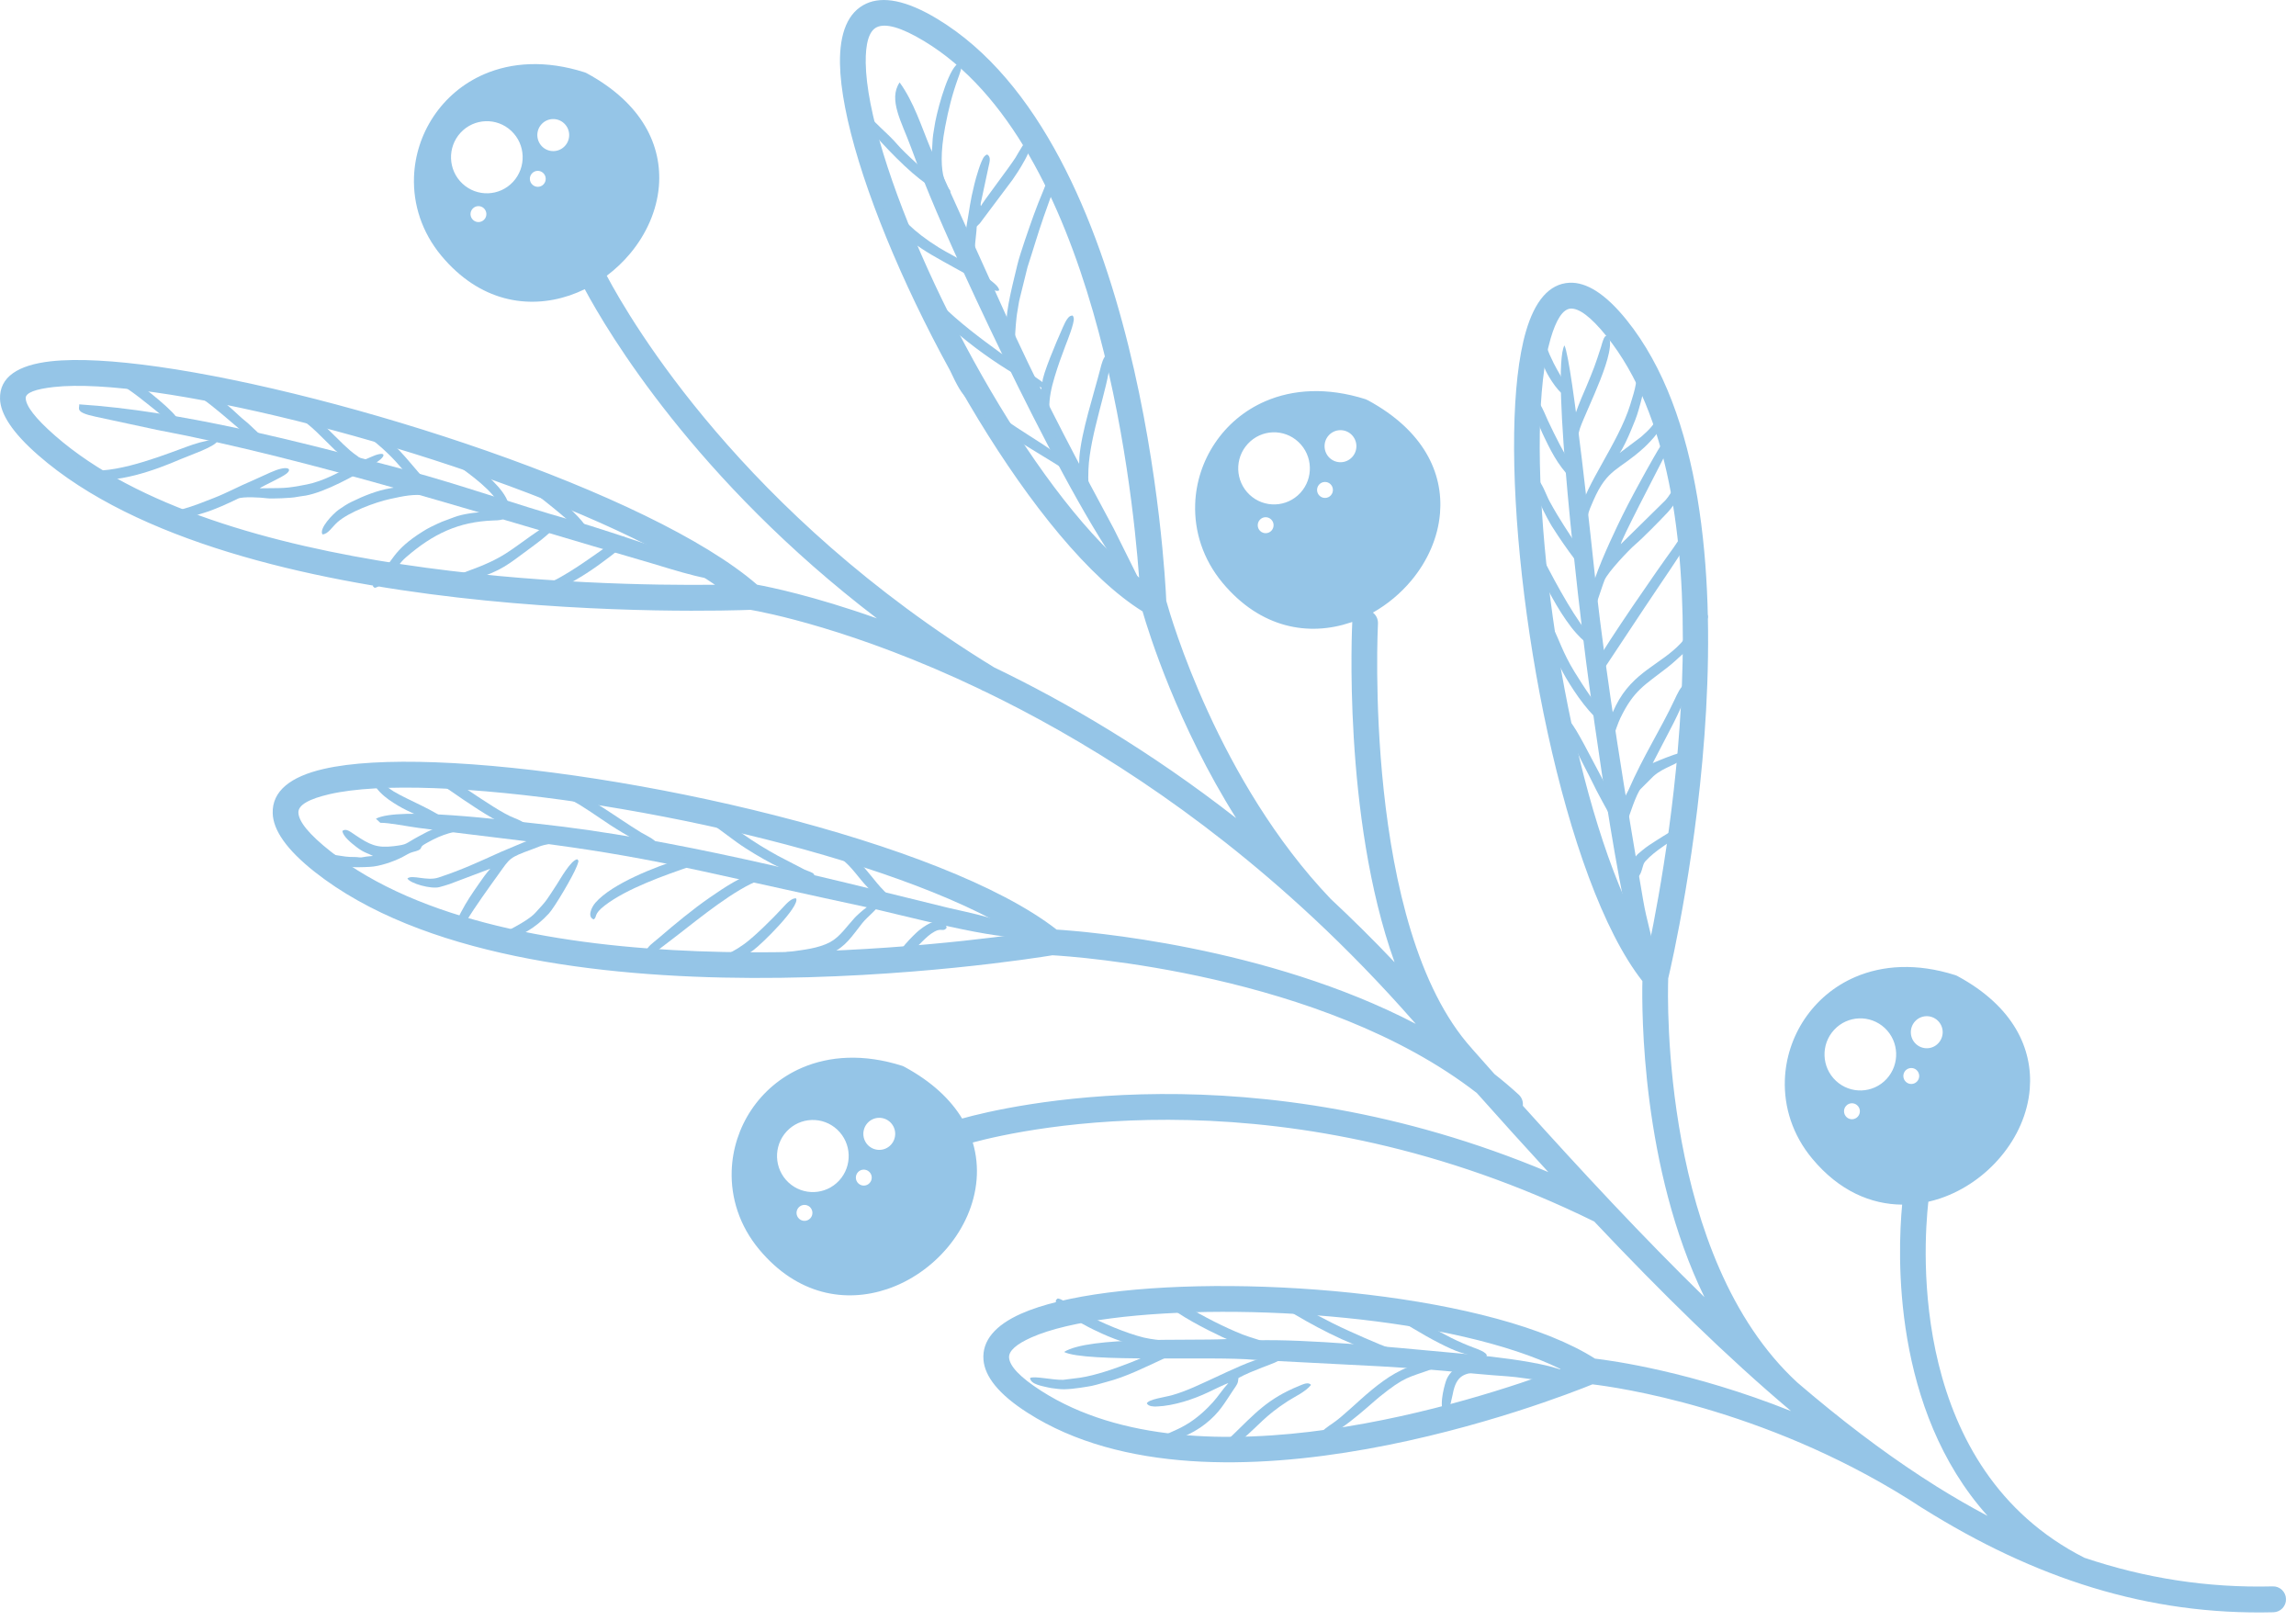
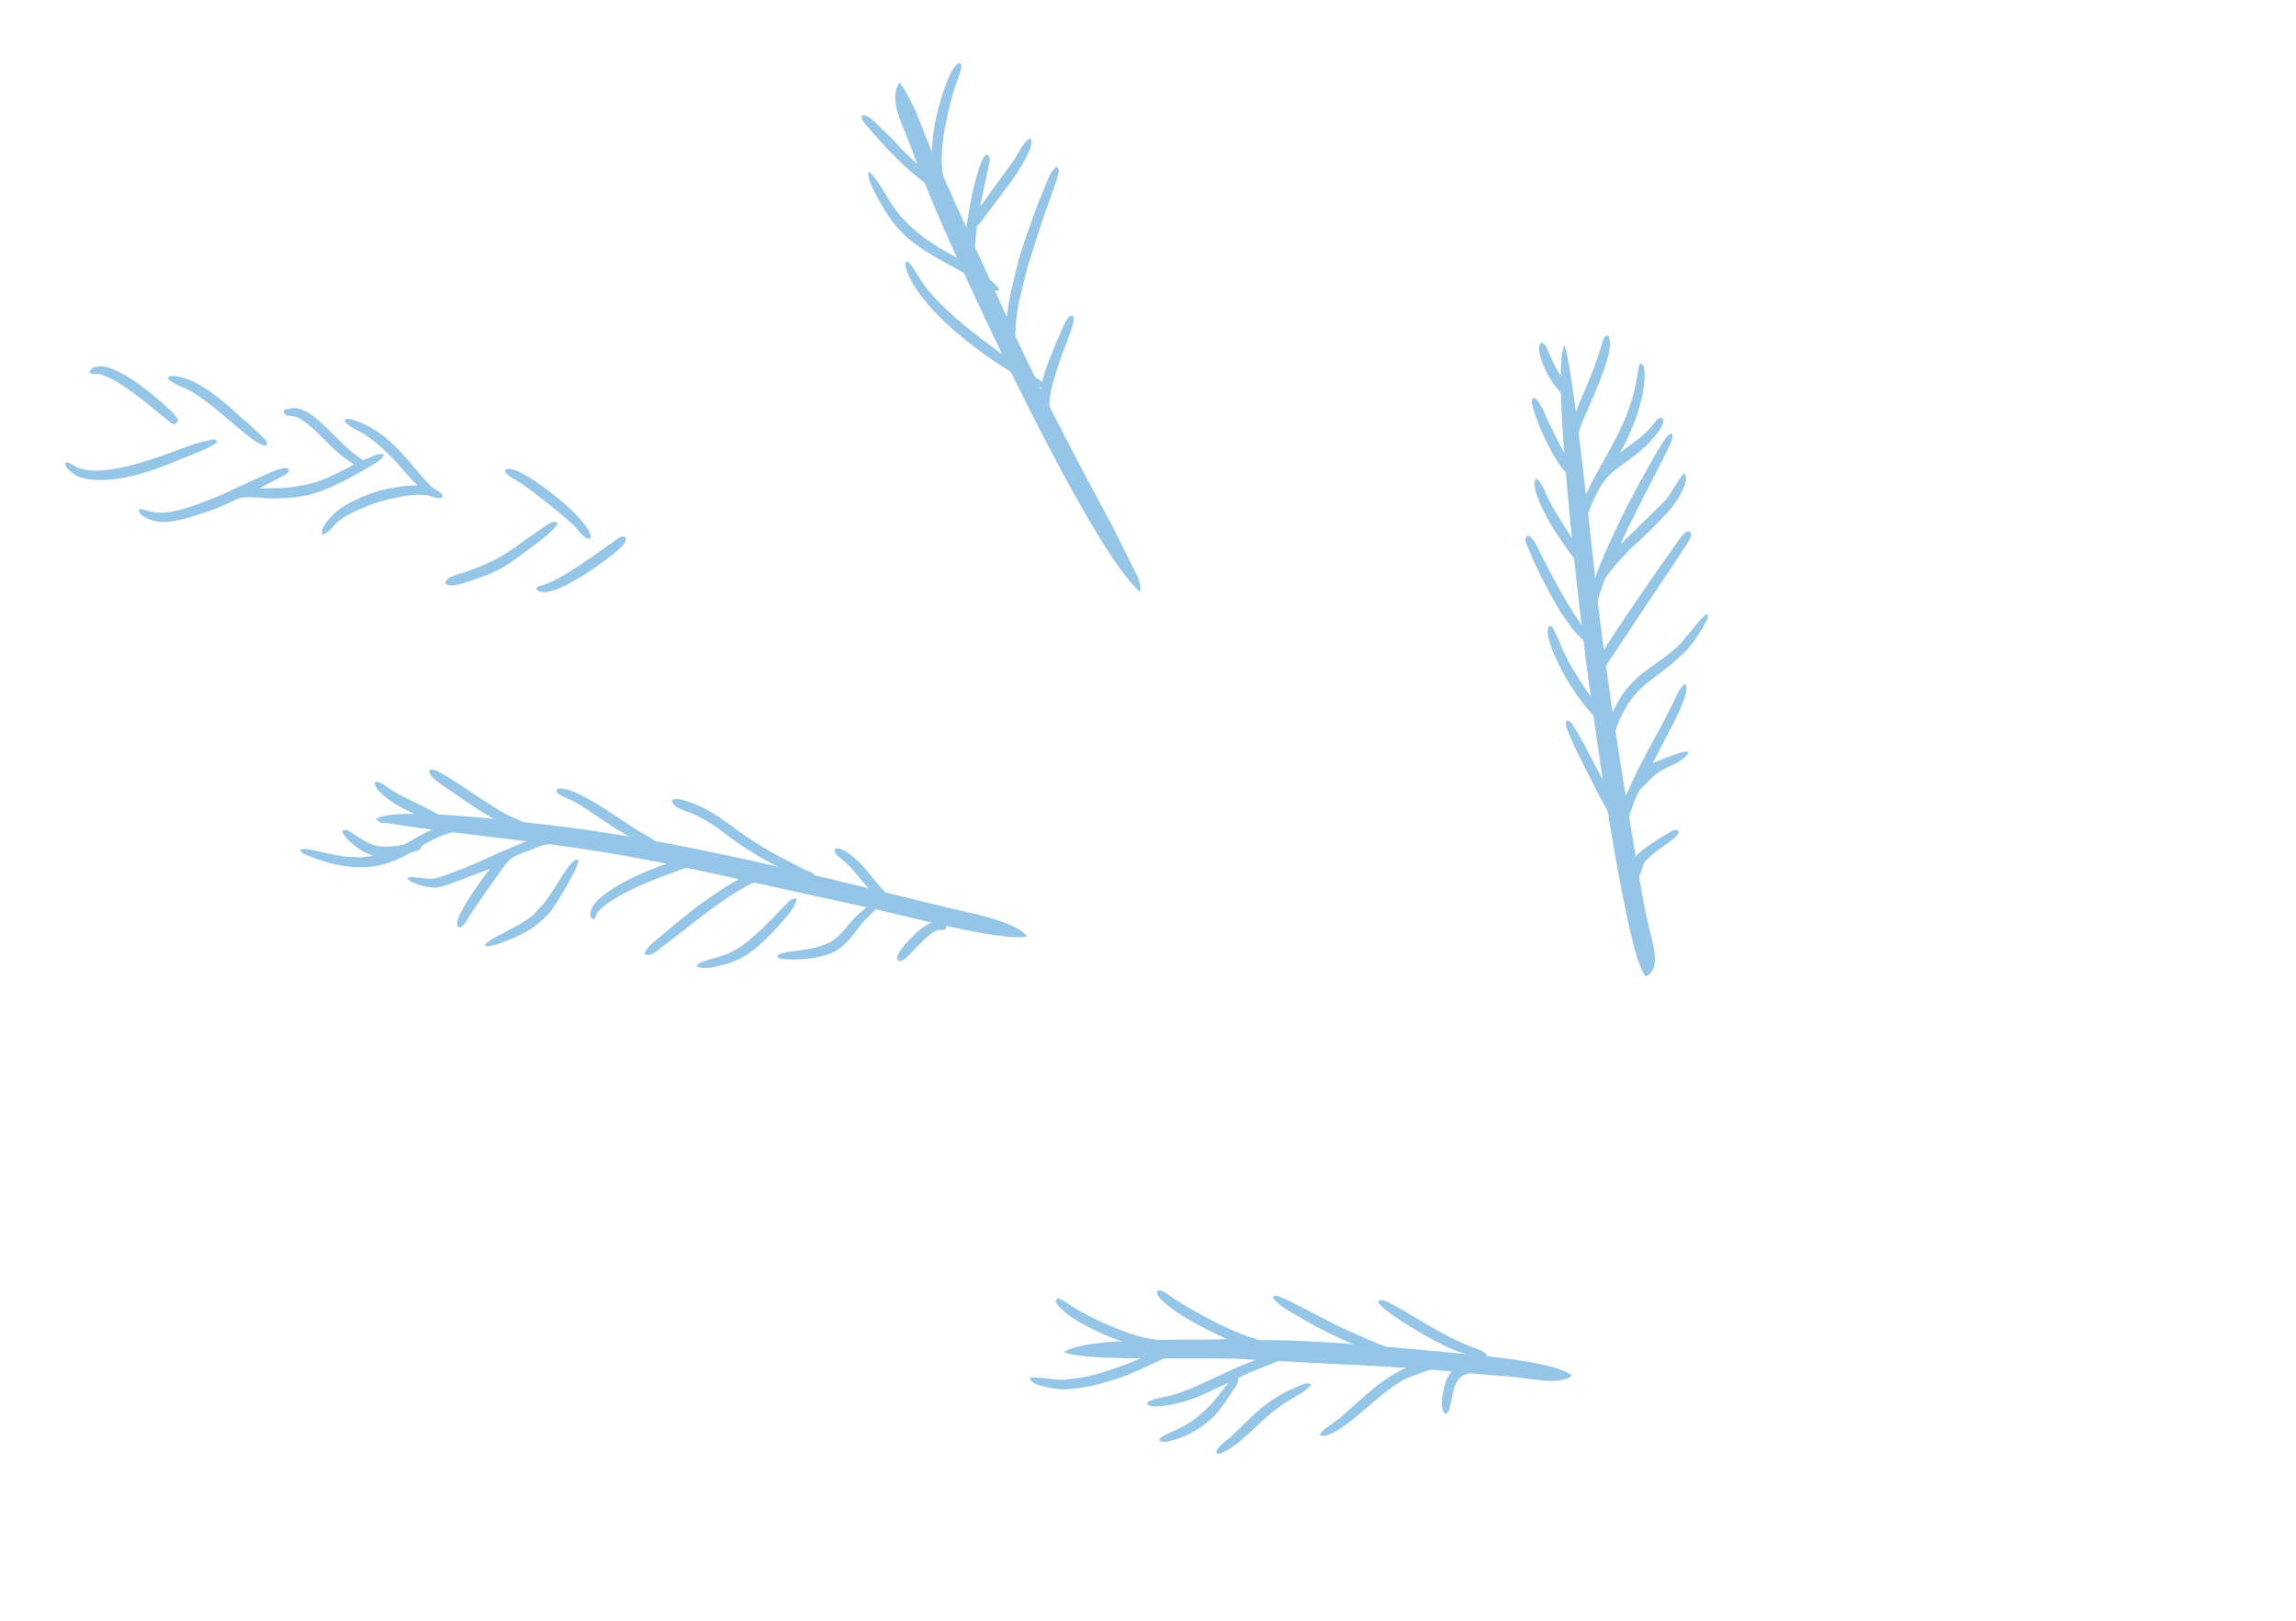
<svg xmlns="http://www.w3.org/2000/svg" width="100%" height="100%" viewBox="0 0 153 108" version="1.1" xml:space="preserve" style="fill-rule:evenodd;clip-rule:evenodd;stroke-linejoin:round;stroke-miterlimit:2;">
  <path d="M25.343,54.828c0.585,-0.009 1.807,0.243 2.569,0.343c7.211,0.949 11.013,1.166 18.931,2.89c3.648,0.797 7.096,1.576 10.785,2.366c2.381,0.509 9.167,2.366 10.805,1.976c-0.646,-1.012 -4.128,-1.636 -5.244,-1.909c-8.855,-2.167 -18.353,-4.633 -27.293,-5.597c-2.372,-0.256 -9.338,-1.146 -10.844,-0.341l0.291,0.272Z" style="fill:#95c5e7;" />
-   <path d="M49.01,38.587c-1.465,-1.098 -3.732,-1.595 -5.495,-2.179c-1.824,-0.6 -3.669,-1.247 -5.48,-1.758c-3.706,-1.048 -7.211,-2.311 -10.957,-3.321c-7.429,-2 -15.219,-3.963 -21.799,-4.384c0.038,0.267 -0.335,0.524 1.081,0.82l4.096,0.88c10.275,1.928 22.665,5.909 32.958,8.889c1.296,0.373 4.532,1.488 5.596,1.053" style="fill:#95c5e7;" />
  <path d="M109.681,65.071c1.229,-0.665 0.264,-2.487 -0.177,-5.042c-1.101,-6.413 -2.493,-14.836 -3.168,-21.157c-0.192,-1.798 -1.565,-14.85 -2.087,-15.856c-0.915,1.66 1.006,17.664 1.442,21.058c0.306,2.376 2.626,19.722 3.99,20.997" style="fill:#95c5e7;" />
  <path d="M75.964,39.451c0.056,-0.403 0.065,-0.057 0.008,-0.455c-0.034,-0.235 -0.08,-0.356 -0.158,-0.558l-1.595,-3.206c-2.349,-4.369 -4.393,-8.2 -6.505,-12.726l-5.705,-12.617c-0.619,-1.482 -1.104,-3.076 -2.06,-4.397c-0.771,1.143 0.136,2.634 0.754,4.317c0.56,1.523 1.062,2.784 1.707,4.296c2.312,5.414 10.251,22.396 13.554,25.346" style="fill:#95c5e7;" />
  <path d="M104.754,91.677c-0.961,-0.978 -7.104,-1.453 -8.425,-1.575c-3.561,-0.327 -9.197,-0.88 -12.624,-0.788c-0.761,0.019 -1.283,-0.121 -2.039,-0.08c-2.424,0.123 -9.08,-0.199 -10.76,0.855c1.399,0.723 9.972,0.261 12.708,0.527l8.414,0.434c1.563,0.094 2.646,0.159 4.209,0.299c1.398,0.126 2.888,0.276 4.216,0.364c1.451,0.095 3.399,0.668 4.301,-0.036" style="fill:#95c5e7;" />
-   <path d="M53.221,80.46c0.199,-0.216 0.533,-0.226 0.749,-0.029c0.213,0.203 0.226,0.539 0.025,0.754c-0.201,0.214 -0.535,0.226 -0.746,0.027c-0.216,-0.203 -0.227,-0.539 -0.028,-0.752m-0.802,-5.065c0.899,-0.97 2.41,-1.023 3.375,-0.12c0.967,0.906 1.018,2.426 0.121,3.397c-0.902,0.971 -2.412,1.023 -3.378,0.118c-0.963,-0.903 -1.015,-2.424 -0.118,-3.395m-50.706,-48.861c-0.014,-0.369 0.676,-0.611 1.868,-0.744c1.618,-0.181 3.953,-0.042 6.738,0.354c11.204,1.594 29.3,7.257 37.326,12.822c-7.871,0.088 -33.082,-0.409 -43.973,-9.933c-1.333,-1.166 -1.942,-1.982 -1.959,-2.499m65.53,63.94c-0.039,-0.459 0.509,-0.918 1.491,-1.354c1.25,-0.557 3.089,-0.982 5.308,-1.269c8.747,-1.133 22.927,-0.075 29.947,3.374c-5.628,2.097 -24.137,8.151 -34.589,1.467c-1.445,-0.925 -2.111,-1.657 -2.157,-2.218m-31.15,-82.203c0.398,-0.429 1.072,-0.452 1.499,-0.05c0.429,0.402 0.452,1.076 0.052,1.507c-0.399,0.433 -1.071,0.456 -1.5,0.054c-0.426,-0.404 -0.453,-1.08 -0.051,-1.511m-4.596,5.634c0.199,-0.216 0.533,-0.226 0.746,-0.027c0.214,0.201 0.225,0.537 0.027,0.75c-0.199,0.216 -0.532,0.228 -0.746,0.027c-0.216,-0.201 -0.226,-0.535 -0.027,-0.75m4.701,-2.376c0.214,0.199 0.224,0.535 0.027,0.75c-0.199,0.216 -0.533,0.228 -0.746,0.025c-0.216,-0.199 -0.228,-0.535 -0.027,-0.75c0.199,-0.216 0.533,-0.228 0.746,-0.025m-5.504,-2.689c0.901,-0.971 2.412,-1.025 3.377,-0.118c0.963,0.904 1.016,2.424 0.119,3.395c-0.899,0.971 -2.41,1.023 -3.375,0.118c-0.965,-0.905 -1.018,-2.424 -0.121,-3.395m26.482,69.267c0.199,-0.214 0.533,-0.224 0.747,-0.023c0.213,0.199 0.226,0.536 0.025,0.75c-0.199,0.216 -0.533,0.228 -0.747,0.025c-0.213,-0.197 -0.226,-0.535 -0.025,-0.752m0.692,-1.77c-0.427,-0.402 -0.45,-1.08 -0.05,-1.511c0.397,-0.431 1.069,-0.452 1.499,-0.052c0.429,0.402 0.452,1.078 0.052,1.511c-0.398,0.431 -1.07,0.454 -1.501,0.052m-28.919,-23.817c11.675,0.426 30.565,4.518 38.892,9.732c-7.63,1.041 -33.962,3.823 -45.797,-5.506c-1.473,-1.16 -2.142,-2.013 -2.159,-2.601c-0.017,-0.511 0.739,-0.914 2.063,-1.221c1.681,-0.389 4.108,-0.51 7.001,-0.404m55.007,-17.885c0.197,-0.215 0.531,-0.228 0.745,-0.025c0.215,0.197 0.224,0.535 0.027,0.751c-0.199,0.215 -0.533,0.228 -0.749,0.025c-0.211,-0.199 -0.222,-0.537 -0.023,-0.751m43.662,33.42c0.401,-0.431 1.069,-0.454 1.501,-0.053c0.429,0.402 0.452,1.078 0.05,1.511c-0.396,0.431 -1.068,0.454 -1.497,0.052c-0.429,-0.401 -0.452,-1.077 -0.054,-1.51m-0.642,3.282c0.201,-0.213 0.535,-0.226 0.747,-0.027c0.215,0.201 0.226,0.539 0.027,0.753c-0.199,0.215 -0.533,0.228 -0.746,0.027c-0.214,-0.199 -0.225,-0.537 -0.028,-0.753m-3.953,2.351c0.199,-0.217 0.533,-0.228 0.745,-0.027c0.217,0.199 0.228,0.537 0.027,0.753c-0.197,0.213 -0.533,0.226 -0.744,0.027c-0.214,-0.203 -0.227,-0.539 -0.028,-0.753m-35.114,-41.404c0.199,-0.213 0.533,-0.226 0.747,-0.025c0.211,0.201 0.224,0.537 0.025,0.753c-0.197,0.213 -0.533,0.226 -0.747,0.025c-0.213,-0.201 -0.226,-0.535 -0.025,-0.753m-4.755,-2.711c0.897,-0.973 2.41,-1.027 3.373,-0.12c0.965,0.905 1.018,2.426 0.12,3.397c-0.901,0.969 -2.412,1.023 -3.377,0.118c-0.963,-0.905 -1.016,-2.426 -0.116,-3.395m39.069,39.051c0.897,-0.971 2.408,-1.023 3.375,-0.12c0.963,0.905 1.016,2.424 0.117,3.397c-0.9,0.97 -2.408,1.023 -3.375,0.118c-0.964,-0.904 -1.016,-2.426 -0.117,-3.395m-12.334,-5.616c-4.522,-7.251 -7.436,-23.739 -7.28,-34.121c0.039,-2.597 0.272,-4.789 0.72,-6.327c0.362,-1.238 0.809,-1.971 1.341,-1.997c0.556,-0.026 1.341,0.542 2.391,1.846c8.326,10.34 4.237,33.819 2.828,40.599m-21.286,-32.493c-0.427,-0.404 -0.451,-1.08 -0.055,-1.511c0.4,-0.431 1.072,-0.456 1.501,-0.054c0.428,0.404 0.453,1.079 0.053,1.51c-0.4,0.433 -1.072,0.455 -1.499,0.055m-10.885,9.529c-0.077,-1.799 -1.547,-30.527 -15.268,-38.791c-2.065,-1.245 -3.613,-1.514 -4.71,-1.02c-1.251,0.563 -1.797,1.983 -1.767,3.996c0.027,1.732 0.478,3.979 1.253,6.512c3.144,10.266 11.762,25.559 18.91,29.998c0.427,1.474 2.331,7.574 6.235,13.777c-5.753,-4.488 -11.305,-7.726 -16.127,-10.046c-16.703,-10.223 -24.208,-23.073 -25.811,-26.097c0.576,-0.434 1.104,-0.933 1.564,-1.486c1.068,-1.282 1.775,-2.847 1.91,-4.481c0.218,-2.682 -1.079,-5.501 -4.796,-7.52c-0.054,-0.03 -0.108,-0.054 -0.167,-0.072c-2.577,-0.821 -4.848,-0.658 -6.673,0.126c-1.423,0.613 -2.57,1.606 -3.373,2.806c-0.804,1.199 -1.26,2.606 -1.311,4.051c-0.062,1.803 0.507,3.662 1.825,5.246c2.549,3.057 5.763,3.575 8.532,2.648c0.35,-0.119 0.691,-0.261 1.023,-0.421c1.518,2.832 7.354,12.696 19.468,21.936c-4.251,-1.508 -7.168,-2.095 -7.984,-2.245c-7.089,-6.15 -27.597,-12.773 -39.889,-14.522c-2.932,-0.416 -5.416,-0.561 -7.176,-0.364c-2.184,0.245 -3.434,1.044 -3.385,2.515c0.032,0.998 0.821,2.238 2.545,3.742c13.117,11.473 45.574,10.379 47.468,10.305c0.77,0.132 6.881,1.263 15.34,5.309l0.044,0.028c0.064,0.04 0.132,0.067 0.197,0.089c6.395,3.083 14.097,7.82 21.843,15.032c0.024,0.025 0.052,0.052 0.082,0.075c2.241,2.094 4.488,4.396 6.706,6.924l0.12,0.133c-9.963,-5.195 -21.997,-6.16 -23.935,-6.283c-7.576,-5.909 -28.707,-10.685 -41.4,-11.148c-3.045,-0.111 -5.627,0.023 -7.451,0.445c-2.189,0.505 -3.439,1.467 -3.388,2.958c0.034,1.108 0.907,2.409 2.811,3.909c14.093,11.108 47.231,5.864 49.152,5.548c1.333,0.074 17.961,1.172 28.279,9.18c1.616,1.814 3.203,3.571 4.763,5.269c-19.751,-8.288 -36.101,-4.396 -39.065,-3.57c-0.766,-1.265 -2.007,-2.45 -3.832,-3.439c-0.052,-0.032 -0.106,-0.055 -0.165,-0.075c-2.575,-0.818 -4.848,-0.654 -6.673,0.13c-1.423,0.611 -2.568,1.604 -3.373,2.802c-0.804,1.201 -1.26,2.609 -1.311,4.053c-0.062,1.803 0.507,3.66 1.828,5.249c2.546,3.057 5.76,3.574 8.529,2.646c1.573,-0.528 2.994,-1.532 4.051,-2.802c1.07,-1.284 1.775,-2.848 1.91,-4.483c0.069,-0.826 -0.009,-1.664 -0.254,-2.485c3.603,-0.966 21.003,-4.771 41.412,5.266c4.524,4.79 8.849,9.034 13.116,12.631c-6.602,-2.634 -11.96,-3.366 -13.064,-3.495c-6.691,-4.254 -22.829,-5.645 -32.467,-4.397c-2.367,0.307 -4.373,0.779 -5.784,1.407c-1.68,0.75 -2.607,1.772 -2.499,3.077c0.093,1.103 1.002,2.285 2.94,3.523c12.51,8.002 35.303,-0.944 37.64,-1.895c1.544,0.181 11.3,1.535 21.081,7.664c0.272,0.178 0.544,0.352 0.814,0.524l0.064,0.04l0.05,0.03c7.442,4.662 14.99,7.142 23.374,6.929c0.474,-0.013 0.845,-0.407 0.833,-0.885c-0.014,-0.477 -0.405,-0.853 -0.879,-0.839c-4.38,0.111 -8.524,-0.552 -12.555,-1.907c-11.689,-5.931 -10.749,-20.569 -10.399,-23.724c0.267,-0.06 0.533,-0.136 0.794,-0.223c1.573,-0.53 2.995,-1.532 4.052,-2.804c1.072,-1.282 1.779,-2.846 1.912,-4.481c0.216,-2.682 -1.077,-5.502 -4.798,-7.52c-0.05,-0.03 -0.106,-0.054 -0.166,-0.073c-2.575,-0.82 -4.846,-0.658 -6.67,0.127c-1.424,0.612 -2.568,1.605 -3.375,2.806c-0.801,1.2 -1.26,2.606 -1.31,4.051c-0.062,1.802 0.505,3.662 1.826,5.246c1.794,2.158 3.925,3.049 5.99,3.063c-0.309,3.308 -0.679,13.638 5.694,20.742c-1.146,-0.605 -2.288,-1.266 -3.425,-1.976l-0.006,-0.006c-0.326,-0.214 -0.65,-0.42 -0.978,-0.626c-1.338,-0.874 -2.678,-1.823 -4.021,-2.842c-1.412,-1.071 -2.828,-2.22 -4.253,-3.442c-9.045,-8.337 -8.646,-25.58 -8.6,-26.925c0.394,-1.659 7.265,-31.412 -2.775,-43.878c-1.426,-1.77 -2.694,-2.53 -3.804,-2.478c-1.37,0.065 -2.319,1.247 -2.898,3.23c-0.495,1.692 -0.747,4.043 -0.789,6.791c-0.171,11.328 3.293,29.823 8.546,36.513c-0.044,1.97 -0.066,12.453 4.135,21.062c-2.021,-1.974 -4.077,-4.078 -6.173,-6.301c-0.028,-0.035 -0.056,-0.064 -0.087,-0.094c-1.91,-2.026 -3.854,-4.147 -5.844,-6.361c0.033,-0.266 -0.063,-0.545 -0.272,-0.738c-0.518,-0.476 -1.057,-0.932 -1.615,-1.37l-1.462,-1.648l-0.048,-0.058c-7.305,-8.092 -6.257,-28.258 -6.255,-28.316c0.012,-0.297 -0.121,-0.565 -0.339,-0.73c0.975,-0.55 1.853,-1.285 2.566,-2.141c1.07,-1.283 1.775,-2.849 1.908,-4.483c0.22,-2.681 -1.077,-5.499 -4.794,-7.518c-0.052,-0.03 -0.108,-0.056 -0.165,-0.076c-2.578,-0.819 -4.85,-0.654 -6.673,0.13c-1.423,0.613 -2.57,1.604 -3.373,2.806c-0.803,1.197 -1.262,2.604 -1.311,4.051c-0.062,1.803 0.505,3.66 1.824,5.247c2.55,3.057 5.762,3.574 8.531,2.645l0.115,-0.038l-0.002,0.022c-0.002,0.049 -0.67,12.948 2.82,22.656c-1.415,-1.491 -2.837,-2.898 -4.258,-4.222c-7.48,-7.835 -10.641,-18.724 -10.955,-19.856m-19.277,-38.238c0.578,-0.261 1.589,0 3.127,0.926c11.416,6.877 13.865,29.344 14.339,35.754c-6.577,-5.036 -14.153,-18.807 -17.045,-28.251c-0.729,-2.377 -1.15,-4.462 -1.173,-6.034c-0.02,-1.292 0.212,-2.151 0.752,-2.395" style="fill:#95c5e7;" />
  <path d="M67.66,24.179c-0.238,-0.092 -1.686,-1.174 -2,-1.408c-1.307,-0.973 -2.846,-2.227 -3.879,-3.504c-0.431,-0.534 -1.009,-1.679 -1.318,-1.852c-0.234,0.155 -0.1,0.419 -0.035,0.63c0.051,0.17 0.199,0.477 0.288,0.645c1.322,2.483 4.944,5.151 7.386,6.522c0.52,0.293 0.768,0.432 1.307,0.619c-0.169,0.303 -0.129,1.458 -0.092,1.776c0.052,0.404 0.334,1.494 0.994,1.624c0.21,-0.396 -0.349,-0.624 -0.385,-2.047c-0.017,-0.652 0.131,-1.34 0.352,-2.069c0.223,-0.736 0.447,-1.367 0.721,-2.082c0.116,-0.296 0.608,-1.523 0.553,-1.829c-0.048,-0.25 -0.14,-0.163 -0.166,-0.163c-0.297,0.037 -0.576,0.827 -0.688,1.068c-0.231,0.501 -1.262,2.931 -1.229,3.353l-1.542,-1.087c0.064,-0.108 0.16,-0.032 0.057,-0.364l-0.275,-0.832c-0.132,-0.475 -0.025,-1.506 0.034,-2.058c0.032,-0.296 0.092,-0.535 0.132,-0.843c0.021,-0.177 0.052,-0.251 0.084,-0.409l0.513,-2.072c0.375,-1.142 0.664,-2.162 1.085,-3.373c0.205,-0.579 0.396,-1.127 0.594,-1.669c0.103,-0.285 0.192,-0.553 0.289,-0.852c0.138,-0.448 0.173,-0.626 -0.028,-0.8c-0.432,0.275 -0.709,1.18 -0.893,1.61c-0.226,0.536 -0.453,1.116 -0.644,1.642c-0.266,0.743 -0.921,2.596 -1.085,3.308c-0.275,1.179 -0.755,2.91 -0.743,4.139c0.007,0.524 0.009,1.118 0.21,1.611c0.158,0.395 0.361,0.661 0.403,0.766" style="fill:#95c5e7;" />
  <path d="M24.173,30.667c-0.681,-0.555 -0.449,-0.266 -1.294,-1.058c-0.677,-0.634 -1.707,-1.797 -2.486,-2.19c-0.207,-0.103 -0.438,-0.193 -0.627,-0.214c-0.272,-0.034 -0.393,0.03 -0.649,0.064c0,0 -0.255,-0.039 -0.2,0.202c0.082,0.334 0.453,0.155 0.9,0.348c0.758,0.323 1.823,1.529 2.488,2.153c0.522,0.49 0.805,0.636 1.297,0.979c-0.488,0.276 -1.032,0.538 -1.543,0.779c-0.5,0.231 -1.088,0.451 -1.591,0.548c-1.539,0.301 -1.508,0.233 -3.163,0.26c0.172,-0.142 1.455,-0.708 1.784,-0.974c0.44,-0.355 0.029,-0.575 -1.06,-0.085l-1.248,0.565c-0.838,0.35 -1.66,0.8 -2.499,1.128c-1.211,0.472 -3.111,1.291 -4.396,0.884c-0.406,-0.129 -0.495,-0.196 -0.646,-0.06c0.041,0.378 0.722,0.638 1.009,0.711c1.043,0.269 2.396,-0.246 3.388,-0.547c0.641,-0.193 1.58,-0.615 2.223,-0.934c0.299,-0.147 1.524,-0.082 1.952,-0.02c0.243,0.035 1.632,-0.011 1.976,-0.093c0.18,-0.04 0.39,-0.053 0.585,-0.089c1.292,-0.23 3.297,-1.336 4.445,-2.043c0.188,-0.117 0.405,-0.251 0.547,-0.378c0.284,-0.255 0.239,-0.404 -0.074,-0.346c-0.384,0.068 -0.73,0.3 -1.118,0.41" style="fill:#95c5e7;" />
  <path d="M64.386,17.552c-0.536,-0.366 -1.235,-0.692 -1.826,-1.058c-3.483,-2.16 -3.311,-3.817 -4.657,-5.066c-0.252,0.374 0.613,1.809 0.792,2.133c1.328,2.396 2.711,3.053 4.902,4.274c0.519,0.288 1.005,0.545 1.52,0.862c0.236,0.145 0.514,0.305 0.755,0.437c0.205,0.111 0.51,0.337 0.713,0.214c-0.038,-0.497 -1.48,-1.13 -1.561,-1.589c-0.032,-0.176 -0.045,-0.407 -0.05,-0.59c-0.029,-0.973 0.022,-0.96 0.094,-1.778c0.038,-0.424 -0.037,-0.219 0.225,-0.505l2.186,-2.916c0.266,-0.382 1.551,-2.261 1.19,-2.751c-0.37,0.082 -0.756,0.898 -0.997,1.282c-0.416,0.657 -2.256,3.062 -2.305,3.229c-0.055,-0.091 0.019,-0.329 0.042,-0.438l0.469,-2.197c0.056,-0.267 0.188,-0.648 -0.097,-0.799c-0.084,0.031 -0.096,0.03 -0.184,0.126c-0.232,0.25 -0.57,1.456 -0.661,1.83c-0.313,1.271 -0.316,1.628 -0.504,2.662c-0.063,0.353 -0.074,0.564 -0.083,0.877c-0.01,0.315 -0.019,0.569 -0.011,0.873l0.048,0.888Z" style="fill:#95c5e7;" />
  <path d="M36.049,56.368c0.216,-0.079 0.794,-0.155 1.2,-0.307c0.825,-0.308 -0.528,-0.566 -1.218,-0.259c-0.441,-0.62 -1.158,-1.066 -1.782,-1.303c-1.412,-0.538 -5.006,-3.378 -5.502,-3.22c-0.657,0.212 1.085,1.286 1.293,1.432c1.017,0.705 2.577,1.782 3.673,2.273c0.31,0.138 0.551,0.177 0.91,0.36c0.295,0.152 0.601,0.366 0.915,0.553c-0.236,0.098 -0.408,0.142 -0.583,0.208l-1.554,0.653c-1.548,0.699 -2.593,1.191 -4.18,1.718c-0.77,0.258 -1.767,-0.218 -2.073,0.063c0.192,0.339 1.588,0.72 2.127,0.576c0.234,-0.063 0.402,-0.11 0.673,-0.2l2.728,-1.029c-0.286,0.312 -0.54,0.68 -0.757,0.996c-0.515,0.745 -0.779,1.114 -1.218,1.941c-0.536,1.017 -0.061,1.29 0.384,0.547c0.577,-0.961 1.509,-2.241 2.174,-3.169c0.731,-1.016 0.665,-1.047 2.181,-1.6c0.202,-0.074 0.412,-0.16 0.609,-0.233" style="fill:#95c5e7;" />
  <path d="M107.903,54.232c-0.237,-0.625 -1.139,-2.375 -1.498,-3.035c-0.31,-0.568 -1.399,-2.736 -1.746,-3.062c-0.377,-0.352 -0.319,0.15 -0.288,0.267c0.113,0.426 0.521,1.287 0.716,1.685c0.363,0.763 0.761,1.487 1.125,2.236c0.191,0.402 0.397,0.759 0.593,1.135c0.211,0.398 0.429,0.77 0.623,1.129c0.464,0.851 0.308,0.053 0.321,0.861c0.022,1.311 0.49,1.627 0.522,1.107c0.045,-0.77 -0.136,-0.62 0.191,-1.847c0.091,-0.349 0.605,-1.852 0.857,-2.124l0.873,-0.87c0.738,-0.648 1.594,-0.72 2.194,-1.368c0.748,-0.808 -2.252,0.504 -2.252,0.504l1.385,-2.665c0.171,-0.366 1.158,-2.206 0.775,-2.593c-0.279,0.08 -0.567,0.74 -0.703,1.03c-0.949,2.021 -2.07,3.725 -3.074,6.029c-0.076,0.171 -0.22,0.382 -0.256,0.538c-0.05,0.204 -0.224,0.918 -0.358,1.043" style="fill:#95c5e7;" />
-   <path d="M65.297,26.569c-0.348,-0.325 -0.921,-1.038 -1.115,-1.395c-0.206,-0.382 -0.567,-1.081 -0.899,-1.395c-0.251,0.247 -0.085,0.51 0.013,0.802c0.083,0.248 0.21,0.526 0.33,0.765c0.464,0.914 0.609,0.993 1.247,1.68c0.633,0.682 0.66,0.675 1.44,1.285c1.068,0.837 2.789,1.831 3.989,2.575c0.304,0.185 0.513,0.341 0.798,0.509c1.064,0.633 0.728,0.105 0.85,0.857c0.028,0.168 0.052,0.266 0.112,0.461c0.107,0.347 0.406,0.953 0.824,1.082c0.149,-0.161 0.062,-0.336 -0.073,-0.641c-0.299,-0.681 -0.315,-1.074 -0.281,-1.892c0.093,-2.266 1.317,-5.516 1.422,-7.023c0.017,-0.256 0.059,-0.399 -0.179,-0.625c-0.258,0.154 -0.38,0.68 -0.451,0.959c-0.445,1.732 -1.255,4.184 -1.395,5.872c-0.02,0.211 -0.012,0.838 -0.061,0.989c-2.342,-2.14 -4.215,-2.654 -6.571,-4.865" style="fill:#95c5e7;" />
  <path d="M108.005,36.262c0.031,-0.315 2.299,-4.65 2.758,-5.557c0.149,-0.295 0.55,-1.076 0.644,-1.389c0.06,-0.192 0.091,-0.295 -0.039,-0.449c-0.097,0.063 -0.161,0.086 -0.254,0.191c-0.389,0.417 -1.476,2.421 -1.814,3.039c-0.545,0.992 -1.079,2.008 -1.551,3.011c-0.587,1.244 -1.498,3.213 -1.79,4.551c-0.027,0.121 -0.067,0.234 -0.093,0.376c-0.061,0.32 -0.255,0.88 0.083,1.07c0.285,-0.234 0.72,-1.804 0.975,-2.448c0.205,-0.516 1.641,-2.034 2.047,-2.375c0.473,-0.399 1.692,-1.638 2.167,-2.149c0.501,-0.544 1.564,-2.089 1.107,-2.595c-0.327,0.197 -0.839,1.335 -1.26,1.792l-2.98,2.932Z" style="fill:#95c5e7;" />
  <path d="M20.253,56.919c0.239,0.053 0.507,0.21 0.755,0.288c0.259,0.082 0.442,0.146 0.719,0.231c0.514,0.156 0.984,0.254 1.467,0.295c0.152,0.013 0.213,0.041 0.371,0.049c0.171,0.013 0.218,0.008 0.374,0.006c0.277,-0.001 0.426,-0.011 0.707,-0.024c0.64,-0.028 1.552,-0.339 2.146,-0.639c0.235,-0.118 0.484,-0.292 0.699,-0.344c0.719,-0.178 0.47,-0.252 0.664,-0.432c0.08,-0.077 0.608,-0.354 0.699,-0.4c0.294,-0.141 0.437,-0.212 0.733,-0.317c0.376,-0.138 1.014,-0.278 1.411,-0.359c0.184,-0.038 0.537,-0.081 0.678,-0.248c-0.194,-0.335 -1.136,-0.197 -1.467,-0.143l-0.493,0.105c0.006,-0.014 0.011,-0.03 0.013,-0.037c0,-0.01 0.005,-0.028 0.005,-0.036l-0.045,-0.247c-0.409,-0.53 -2.565,-1.383 -3.454,-1.928c-0.449,-0.276 -0.957,-0.77 -1.266,-0.597c-0.061,0.365 0.668,0.952 0.944,1.148c0.835,0.588 1.541,0.888 2.459,1.258c0.381,0.153 0.84,0.397 1.203,0.431c-0.907,0.365 -0.685,0.218 -1.66,0.745c-0.988,0.53 -0.708,0.541 -1.676,0.662c-1.133,0.139 -1.606,-0.1 -2.566,-0.742c-0.346,-0.233 -0.629,-0.472 -0.86,-0.265c0.06,0.362 0.562,0.77 0.93,1.055c0.523,0.404 0.751,0.41 1.114,0.603c-0.169,0.016 -0.455,0.037 -0.604,0.071c-0.291,0.068 -0.362,-0.005 -0.619,0c-0.476,0.008 -0.748,-0.046 -1.21,-0.119c-0.593,-0.091 -1.304,-0.312 -1.87,-0.386c-0.208,-0.028 -0.416,-0.092 -0.573,0.062l0.272,0.254Z" style="fill:#95c5e7;" />
  <path d="M107.239,48.007c-0.867,-0.969 -1.683,-2.207 -2.317,-3.236c-0.815,-1.332 -1.046,-2.223 -1.386,-2.82c-0.126,-0.225 -0.12,-0.221 -0.317,-0.238c-0.42,0.548 0.714,2.741 1.129,3.45c0.66,1.114 1.593,2.476 2.736,3.326c-0.037,0.465 -0.499,1.538 -0.193,1.882c0.451,-0.485 0.749,-1.826 1.089,-2.527c0.896,-1.852 1.609,-2.179 3.105,-3.346c0.446,-0.343 0.735,-0.638 1.198,-1.051c0.385,-0.348 1.091,-1.408 1.351,-1.913c0.152,-0.292 0.254,-0.448 0.108,-0.62c-0.259,0.074 -1.429,1.618 -1.72,1.93c-1.337,1.444 -3.202,1.899 -4.339,4.162c-0.095,0.193 -0.172,0.351 -0.242,0.512c-0.075,0.167 -0.104,0.313 -0.202,0.489" style="fill:#95c5e7;" />
  <path d="M72.444,92.405c0.219,-0.035 0.379,-0.064 0.647,-0.138l0.642,-0.18c1.323,-0.337 2.654,-1.02 3.876,-1.58c0.344,-0.158 1.001,-0.486 1.214,-0.843c-0.206,-0.182 -0.557,-0.088 -0.754,0.043c-0.115,-0.259 -0.073,-0.236 -0.378,-0.327c-0.258,-0.078 -0.933,-0.119 -1.462,-0.247c-1.173,-0.289 -2.795,-0.969 -3.896,-1.566c-0.293,-0.157 -0.7,-0.385 -0.976,-0.574c-0.17,-0.116 -0.585,-0.4 -0.759,-0.441c-0.132,-0.03 -0.086,-0.057 -0.218,0.066c-0.146,0.226 0.452,0.691 0.579,0.809c0.54,0.506 1.809,1.146 2.511,1.456c0.253,0.111 0.531,0.234 0.813,0.337c0.574,0.211 1.089,0.377 1.658,0.488c0.755,0.146 0.84,0.093 1.211,0.154c0.237,0.039 0.216,-0.019 0.427,-0.005l-1.7,0.716c-0.177,0.07 -0.348,0.145 -0.549,0.225c-1.024,0.398 -2.318,0.854 -3.37,1.01l-1.109,0.139c-0.731,0.021 -1.948,-0.28 -2.211,-0.118c0.046,0.437 0.863,0.54 1.207,0.627c0.24,0.059 0.446,0.064 0.654,0.096c0.529,0.081 1.412,-0.062 1.943,-0.147" style="fill:#95c5e7;" />
-   <path d="M28.68,35.127c-0.184,0.091 -0.357,0.196 -0.517,0.296c-2.009,1.257 -1.981,1.976 -3.048,3.132c-0.134,0.145 -0.243,0.372 -0.269,0.505l0.111,0.107c0.352,-0.021 0.802,-0.557 1.064,-0.839c0.392,-0.423 0.608,-0.826 1.053,-1.209c1.789,-1.543 3.473,-2.351 5.797,-2.436c0.33,-0.012 0.895,0.014 1.035,-0.51c0.442,-1.681 -3.79,-4.247 -4.842,-4.916c-0.184,-0.117 -0.42,-0.276 -0.601,-0.197c-0.293,0.13 -0.092,0.394 0.053,0.516c0.466,0.389 1.797,1.297 2.418,1.757c0.778,0.574 2.498,1.859 2.537,2.912c-0.238,-0.01 -0.503,-0.123 -1.083,-0.124c-0.625,0.003 -1.53,0.118 -2.122,0.342c-0.908,0.34 -0.73,0.249 -1.586,0.664" style="fill:#95c5e7;" />
  <path d="M109.533,24.386l-0.198,-0.185c-0.146,0.116 -0.16,0.495 -0.197,0.673c-0.047,0.236 -0.094,0.457 -0.127,0.694c-0.061,0.408 -0.236,0.952 -0.379,1.413c-0.781,2.522 -3.061,5.443 -3.308,7.092c-0.052,0.359 -0.143,1.112 0.272,1.345c0.202,-0.188 0.14,-0.764 0.198,-1.019c0.081,-0.36 0.221,-0.673 0.383,-1.041c0.95,-2.179 1.677,-1.976 3.378,-3.529c0.413,-0.379 1.606,-1.623 1.2,-1.97c-0.238,-0.128 -0.557,0.396 -0.671,0.534c-0.227,0.278 -0.473,0.494 -0.713,0.709l-1.443,1.085c0.215,-0.271 0.589,-1.103 0.739,-1.466c0.207,-0.491 0.397,-0.937 0.537,-1.447c0.144,-0.511 0.278,-0.961 0.324,-1.448c0.059,-0.621 0.121,-0.754 0.005,-1.44" style="fill:#95c5e7;" />
  <path d="M62.312,11.858c-0.397,-0.147 -2.122,-1.763 -2.491,-2.205c-0.292,-0.351 -0.812,-0.843 -1.163,-1.17c-0.268,-0.251 -0.849,-0.922 -1.235,-0.782c-0.044,0.29 0.23,0.548 0.459,0.82c0.925,1.105 2.712,2.988 3.878,3.746c0.608,0.392 0.636,0.338 1.048,0.545c0.068,0.034 0.108,0.072 0.188,0.116c0.183,0.095 0.29,0.03 0.337,-0.192c-0.009,-0.126 -1.022,-0.737 -0.352,-4.279c0.213,-1.127 0.466,-2.15 0.859,-3.237c0.059,-0.163 0.314,-0.783 0.189,-0.935c-0.114,-0.141 -0.203,-0.066 -0.337,0.075c-0.65,0.703 -1.323,3.296 -1.435,4.154c-0.021,0.162 -0.046,0.267 -0.076,0.468c-0.057,0.393 -0.038,0.751 -0.095,1.22c-0.035,0.319 0.11,1.419 0.226,1.656" style="fill:#95c5e7;" />
  <path d="M80.966,91.793c-0.929,0.423 -1.866,0.897 -2.87,1.179c-0.478,0.136 -1.546,0.264 -1.675,0.542c0.11,0.216 0.474,0.22 0.682,0.209c1.123,-0.047 2.426,-0.475 3.432,-0.957c0.188,-0.092 1.214,-0.588 1.318,-0.597c-0.398,0.429 -0.674,0.885 -1.043,1.289c-1.83,2.012 -3.112,1.856 -3.579,2.489c0.224,0.219 0.526,0.123 0.788,0.063c0.766,-0.169 1.667,-0.631 2.286,-1.115c0.958,-0.746 1.28,-1.38 1.876,-2.266c0.256,-0.376 0.316,-0.423 0.349,-0.805c0.487,-0.271 1.057,-0.49 1.571,-0.696c0.386,-0.155 1.291,-0.43 1.487,-0.765c-0.292,-0.245 -0.801,-0.027 -1.175,0.053c-1.05,0.226 -2.502,0.942 -3.447,1.377" style="fill:#95c5e7;" />
  <path d="M28.763,32.431c-0.292,-0.266 -0.495,-0.513 -0.748,-0.805c-0.233,-0.271 -0.446,-0.517 -0.687,-0.804c-0.915,-1.078 -1.769,-1.943 -3.071,-2.564c-0.199,-0.093 -0.91,-0.382 -1.131,-0.351c-0.318,0.048 -0.07,0.268 0.035,0.365c0.215,0.203 0.693,0.415 0.97,0.577c0.825,0.484 1.905,1.495 2.489,2.188c0.338,0.4 0.792,0.925 1.191,1.296c-0.023,0.009 -0.74,0.033 -0.87,0.048l-0.891,0.147c-0.928,0.155 -1.794,0.508 -2.629,0.915c-0.274,0.133 -0.579,0.327 -0.85,0.521c-0.382,0.274 -1.332,1.259 -1.082,1.646c0.367,-0.013 0.648,-0.498 0.98,-0.798c0.779,-0.7 2.544,-1.347 3.515,-1.559c0.957,-0.209 1.518,-0.336 2.529,-0.244c0.173,0.018 0.728,0.33 0.987,0.099c-0.092,-0.401 -0.415,-0.387 -0.737,-0.677" style="fill:#95c5e7;" />
  <path d="M106.05,45.489c0.374,-0.072 0.338,-0.158 0.559,-0.502l2.982,-4.497c0.558,-0.824 1.168,-1.748 1.733,-2.577c0.284,-0.416 0.569,-0.864 0.83,-1.274c0.17,-0.266 0.847,-1.111 0.384,-1.225c-0.317,-0.076 -0.838,0.84 -1.019,1.084c-1.111,1.519 -4.392,6.279 -5.195,7.726c-0.355,0.636 -0.619,0.938 -0.274,1.265" style="fill:#95c5e7;" />
  <path d="M54.215,58.223c-0.059,-0.081 -0.483,-0.22 -0.591,-0.27l-1.771,-0.918c-0.766,-0.421 -1.597,-0.921 -2.364,-1.467c-1.348,-0.963 -2.519,-1.926 -4.137,-2.295c-0.528,-0.12 -0.778,0.044 -0.32,0.472c0.153,0.144 0.842,0.35 1.125,0.481c0.408,0.188 0.792,0.386 1.164,0.623c0.814,0.515 1.538,1.152 2.381,1.686c0.762,0.488 1.602,0.968 2.369,1.33c0.402,0.19 0.804,0.376 1.196,0.488c0.182,0.051 1.25,0.287 0.948,-0.13" style="fill:#95c5e7;" />
  <path d="M4.568,31.297c0.427,0.4 0.753,0.531 1.251,0.619c1.943,0.335 4.439,-0.547 6.234,-1.325c0.535,-0.23 2.274,-0.823 2.424,-1.188c-0.177,-0.21 -0.376,-0.099 -0.609,-0.05c-0.818,0.169 -1.214,0.342 -1.992,0.624c-1.494,0.545 -4.884,1.846 -6.611,1.216c-0.268,-0.096 -0.405,-0.234 -0.663,-0.345c-0.406,-0.175 -0.252,0.234 -0.034,0.449" style="fill:#95c5e7;" />
  <path d="M50.657,58.059c-1.139,0.224 -2.408,1.094 -3.375,1.76c-1.097,0.757 -2.31,1.76 -3.341,2.648c-0.564,0.486 -0.699,0.497 -1.001,1.071c0.337,0.324 0.856,-0.191 1.14,-0.406c0.392,-0.294 0.719,-0.546 1.088,-0.833c1.43,-1.108 3.83,-3.073 5.476,-3.66c0.783,-0.282 0.904,-0.019 1.112,-0.261c-0.105,-0.427 -0.859,-0.367 -1.099,-0.319" style="fill:#95c5e7;" />
  <path d="M39.566,61.266c0.249,-0.179 -0.042,-0.329 0.739,-0.931c1.477,-1.133 3.981,-2.01 5.786,-2.628c0.556,-0.19 1.352,-0.289 1.541,-0.651c-0.207,-0.249 -0.359,-0.209 -0.579,-0.194c-0.357,0.025 -1.385,0.274 -1.717,0.378c-1.584,0.501 -4.538,1.621 -5.663,2.918c-0.273,0.316 -0.549,0.958 -0.107,1.108" style="fill:#95c5e7;" />
  <path d="M92.647,90.397c0.617,0.143 0.862,-0.056 0.388,-0.351c-0.318,-0.198 -0.68,-0.291 -1.064,-0.45c-0.343,-0.143 -0.709,-0.297 -1.037,-0.441c-0.716,-0.318 -1.404,-0.619 -2.114,-0.973c-0.46,-0.228 -3.349,-1.774 -3.718,-1.825c-0.187,-0.029 -0.379,0.072 -0.176,0.264l0.321,0.298c0.177,0.169 0.826,0.547 1.075,0.696c1.827,1.084 4.258,2.306 6.325,2.782" style="fill:#95c5e7;" />
  <path d="M94.735,90.867c-2.432,0.375 -4.479,2.986 -5.93,3.979c-0.298,0.204 -0.679,0.446 -0.858,0.755c0.654,0.56 3.285,-1.958 3.978,-2.518c1.715,-1.384 1.918,-1.273 3.475,-1.842c0.284,-0.105 0.44,-0.158 0.356,-0.306c-0.128,-0.227 -0.834,-0.096 -1.021,-0.068" style="fill:#95c5e7;" />
  <path d="M106.661,43.027c-0.06,-0.168 -0.756,-0.71 -0.925,-0.922c-1.097,-1.388 -2.414,-3.885 -3.249,-5.566c-0.135,-0.272 -0.342,-0.729 -0.66,-0.866c-0.342,0.241 -0.125,0.499 0.073,1.011c0.367,0.942 1.033,2.227 1.509,3.093c0.396,0.716 0.79,1.359 1.315,2.045c0.25,0.324 1.49,1.794 1.937,1.205" style="fill:#95c5e7;" />
  <path d="M77.62,86.821c0.861,0.808 2.767,1.773 3.84,2.279c0.615,0.289 2.679,1.089 3.284,0.839c0.305,-0.127 0.147,-0.294 -0.046,-0.388c-0.117,-0.058 -1.357,-0.413 -1.884,-0.62c-1.243,-0.493 -2.646,-1.22 -3.782,-1.899c-0.306,-0.183 -0.637,-0.379 -0.95,-0.597c-0.236,-0.163 -0.764,-0.593 -0.946,-0.394c-0.195,0.209 0.297,0.606 0.484,0.78" style="fill:#95c5e7;" />
  <path d="M37.165,34.869c-0.244,-0.236 -0.576,0.007 -0.992,0.291c-2.373,1.61 -2.456,1.986 -5.22,2.977c-0.624,0.224 -1.172,0.248 -1.279,0.733c0.33,0.371 1.528,-0.112 1.914,-0.244c1.922,-0.657 2.18,-0.945 3.757,-2.106c0.419,-0.306 1.613,-1.186 1.82,-1.651" style="fill:#95c5e7;" />
  <path d="M37.112,58.923c-0.73,1.11 -0.605,1.003 -1.455,1.921c-0.549,0.59 -2.011,1.249 -2.761,1.672c-1.153,0.647 -0.376,0.674 0.656,0.264c1.257,-0.498 2.062,-0.869 3.028,-1.912c0.368,-0.395 1.611,-2.494 1.86,-3.151c0.017,-0.046 0.068,-0.171 0.077,-0.218c0.037,-0.155 0.055,-0.096 -0.036,-0.237c-0.418,0.005 -1.172,1.365 -1.369,1.661" style="fill:#95c5e7;" />
  <path d="M91.824,86.748c0.243,0.631 4.117,2.944 5.486,3.371c0.296,0.093 1.686,0.553 1.762,0.234c0.053,-0.231 -0.679,-0.482 -0.845,-0.543c-2.22,-0.824 -3.579,-1.911 -5.516,-2.922c-0.331,-0.172 -0.7,-0.392 -0.887,-0.14" style="fill:#95c5e7;" />
  <path d="M17.794,29.644c0.009,-0.189 -0.024,-0.275 -0.182,-0.42l-0.991,-0.93c-0.212,-0.203 -0.428,-0.351 -0.665,-0.575c-1.074,-1.011 -2.967,-2.644 -4.466,-2.668c-0.159,-0.004 -0.181,-0.009 -0.332,0.168c0.484,0.453 1.096,0.568 1.634,0.892c1.755,1.06 3.483,2.946 4.553,3.483c0.201,0.101 0.273,0.147 0.449,0.05" style="fill:#95c5e7;" />
  <path d="M47.568,64.442c1.036,-0.251 1.531,-0.314 2.628,-1.121c0.604,-0.444 3.116,-2.926 2.858,-3.452c-0.286,-0.057 -0.657,0.353 -0.904,0.625c-0.623,0.679 -1.877,1.926 -2.569,2.422c-1.195,0.854 -1.602,0.766 -2.615,1.121c-1.224,0.43 -0.037,0.561 0.602,0.405" style="fill:#95c5e7;" />
  <path d="M55.308,62.786c-0.776,0.411 -1.808,0.518 -2.67,0.629c-0.211,0.029 -0.67,0.078 -0.856,0.283c0.107,0.194 0.257,0.196 0.411,0.21c0.912,0.085 2.376,-0.024 3.202,-0.395c0.955,-0.425 1.362,-1.112 2.069,-2.003c0.354,-0.444 1.024,-0.919 1.206,-1.355c-0.284,-0.344 -1.47,0.738 -1.711,0.998c-0.549,0.594 -0.986,1.276 -1.651,1.633" style="fill:#95c5e7;" />
  <path d="M43.634,56.031c-0.224,-0.205 -0.665,-0.406 -0.897,-0.547c-0.923,-0.565 -1.666,-1.094 -2.574,-1.673c-3.026,-1.927 -3.361,-1.168 -2.929,-0.886c0.214,0.14 0.627,0.295 0.87,0.416c0.701,0.338 1.859,1.182 2.569,1.641c0.578,0.371 1.119,0.701 1.707,1.008c1.013,0.531 1.751,0.498 1.254,0.041" style="fill:#95c5e7;" />
  <path d="M87.363,92.289c-0.173,-0.227 -0.538,-0.041 -0.777,0.055c-2.129,0.867 -2.95,1.84 -4.529,3.367c-0.213,0.206 -1.212,0.891 -0.966,1.122c0.236,0.22 1.341,-0.624 1.599,-0.839c1.216,-1.022 1.565,-1.617 3.131,-2.631c0.466,-0.301 1.161,-0.604 1.542,-1.074" style="fill:#95c5e7;" />
  <path d="M107.148,22.351c-0.213,0.043 -0.231,0.088 -0.325,0.333c-0.054,0.127 -0.091,0.303 -0.135,0.441c-0.386,1.194 -0.483,1.452 -0.996,2.681c-0.199,0.477 -1.49,3.259 -0.816,3.552c0,0 0.102,0.127 0.221,-0.127l0.182,-0.67c0.435,-1.287 2.578,-5.326 1.869,-6.21" style="fill:#95c5e7;" />
  <path d="M34.352,31.978c0.888,0.502 3.017,2.249 3.812,2.962c0.216,0.193 0.434,0.504 0.65,0.717c0.807,0.785 1.166,-0.316 -2.168,-2.882c-0.299,-0.231 -2.636,-2.035 -3.003,-1.396c0.087,0.267 0.504,0.482 0.709,0.599" style="fill:#95c5e7;" />
  <path d="M6.216,24.478l-0.254,0.278c0.093,0.176 0.126,0.16 0.289,0.156c0.155,-0.004 0.21,-0.008 0.374,0.024c0.678,0.134 1.683,0.829 2.26,1.249c0.527,0.382 1.045,0.821 1.533,1.2c0.273,0.213 0.501,0.425 0.777,0.634c0.311,0.238 0.471,0.409 0.68,-0.019c-0.181,-0.538 -2.207,-2.114 -2.764,-2.505c-0.525,-0.372 -1.553,-0.99 -2.163,-1.067c-0.361,-0.042 -0.385,0.004 -0.732,0.05" style="fill:#95c5e7;" />
  <path d="M102.388,31.903c-0.569,0.404 0.818,2.823 1.028,3.169c0.234,0.391 1.983,3.033 2.341,3.027c0.471,-0.012 -0.412,-1.328 -0.535,-1.526c-0.762,-1.197 -1.26,-1.879 -1.967,-3.176c-0.211,-0.38 -0.523,-1.349 -0.867,-1.494" style="fill:#95c5e7;" />
  <path d="M41.575,35.767c-0.219,-0.083 -0.605,0.275 -0.792,0.402c-1.223,0.842 -3.237,2.37 -4.54,2.801c-0.005,0 -0.925,0.183 -0.255,0.447c0.409,0.162 1.218,-0.171 1.558,-0.337c1.049,-0.515 2.085,-1.21 3.026,-1.934c0.191,-0.147 1.59,-1.154 1.003,-1.379" style="fill:#95c5e7;" />
  <path d="M105.006,32.199c0.344,0.323 0.733,0.302 0.459,-0.185c-0.154,-0.273 -0.383,-0.535 -0.557,-0.784c-0.718,-1.026 -1.233,-2.094 -1.766,-3.217c-0.158,-0.332 -0.547,-1.394 -0.923,-1.506c-0.255,0.176 -0.115,0.42 -0.056,0.668c0.095,0.395 0.328,0.975 0.473,1.357c0.074,0.19 0.199,0.451 0.305,0.672c0.578,1.212 1.069,2.063 2.065,2.995" style="fill:#95c5e7;" />
  <path d="M56.014,57.191c0.774,0.572 1.186,1.315 1.83,1.965c0.313,0.318 0.585,0.659 0.987,0.84c0.348,0.156 0.752,0.037 0.078,-0.635c-0.658,-0.66 -1.069,-1.357 -1.778,-2.019c-1.397,-1.31 -1.975,-0.785 -1.117,-0.151" style="fill:#95c5e7;" />
  <path d="M109.158,58.45c0.306,-0.331 0.26,-0.819 0.481,-1.055c0.728,-0.789 1.5,-1.126 2.047,-1.653c0.344,-0.331 0.143,-0.641 -0.399,-0.301c-0.278,0.173 -0.629,0.38 -0.909,0.563c-0.339,0.221 -0.627,0.395 -0.941,0.659c-0.424,0.351 -0.538,0.419 -0.557,0.897c-0.022,0.541 -0.649,1.161 -0.526,1.425c0.14,0.3 0.603,-0.322 0.804,-0.535" style="fill:#95c5e7;" />
  <path d="M96.349,94.242l0.206,-0.222l0.253,-1.121c0.241,-1.316 0.834,-1.361 1.63,-1.47c1.224,-0.169 -0.189,-0.895 -1.19,-0.396c-0.408,0.203 -0.758,0.576 -0.897,1.008c-0.142,0.441 -0.533,1.902 -0.002,2.201" style="fill:#95c5e7;" />
  <path d="M59.836,63.981c0.244,0.228 0.631,-0.23 0.828,-0.432c0.28,-0.29 0.533,-0.556 0.799,-0.817c0.28,-0.273 0.499,-0.481 0.819,-0.658c0.454,-0.254 0.564,0.045 0.792,-0.235c0.042,-0.131 -0.32,-1.069 -1.851,0.172c-0.199,0.16 -1.75,1.63 -1.387,1.97" style="fill:#95c5e7;" />
  <path d="M104.456,26.362c0.182,-0.266 -0.105,-0.662 -0.254,-0.941c-0.432,-0.821 -0.492,-0.802 -0.945,-1.805c-0.123,-0.274 -0.205,-0.7 -0.547,-0.792c-0.413,0.294 0.128,1.529 0.3,1.894c0.177,0.371 0.979,1.735 1.446,1.644" style="fill:#95c5e7;" />
</svg>